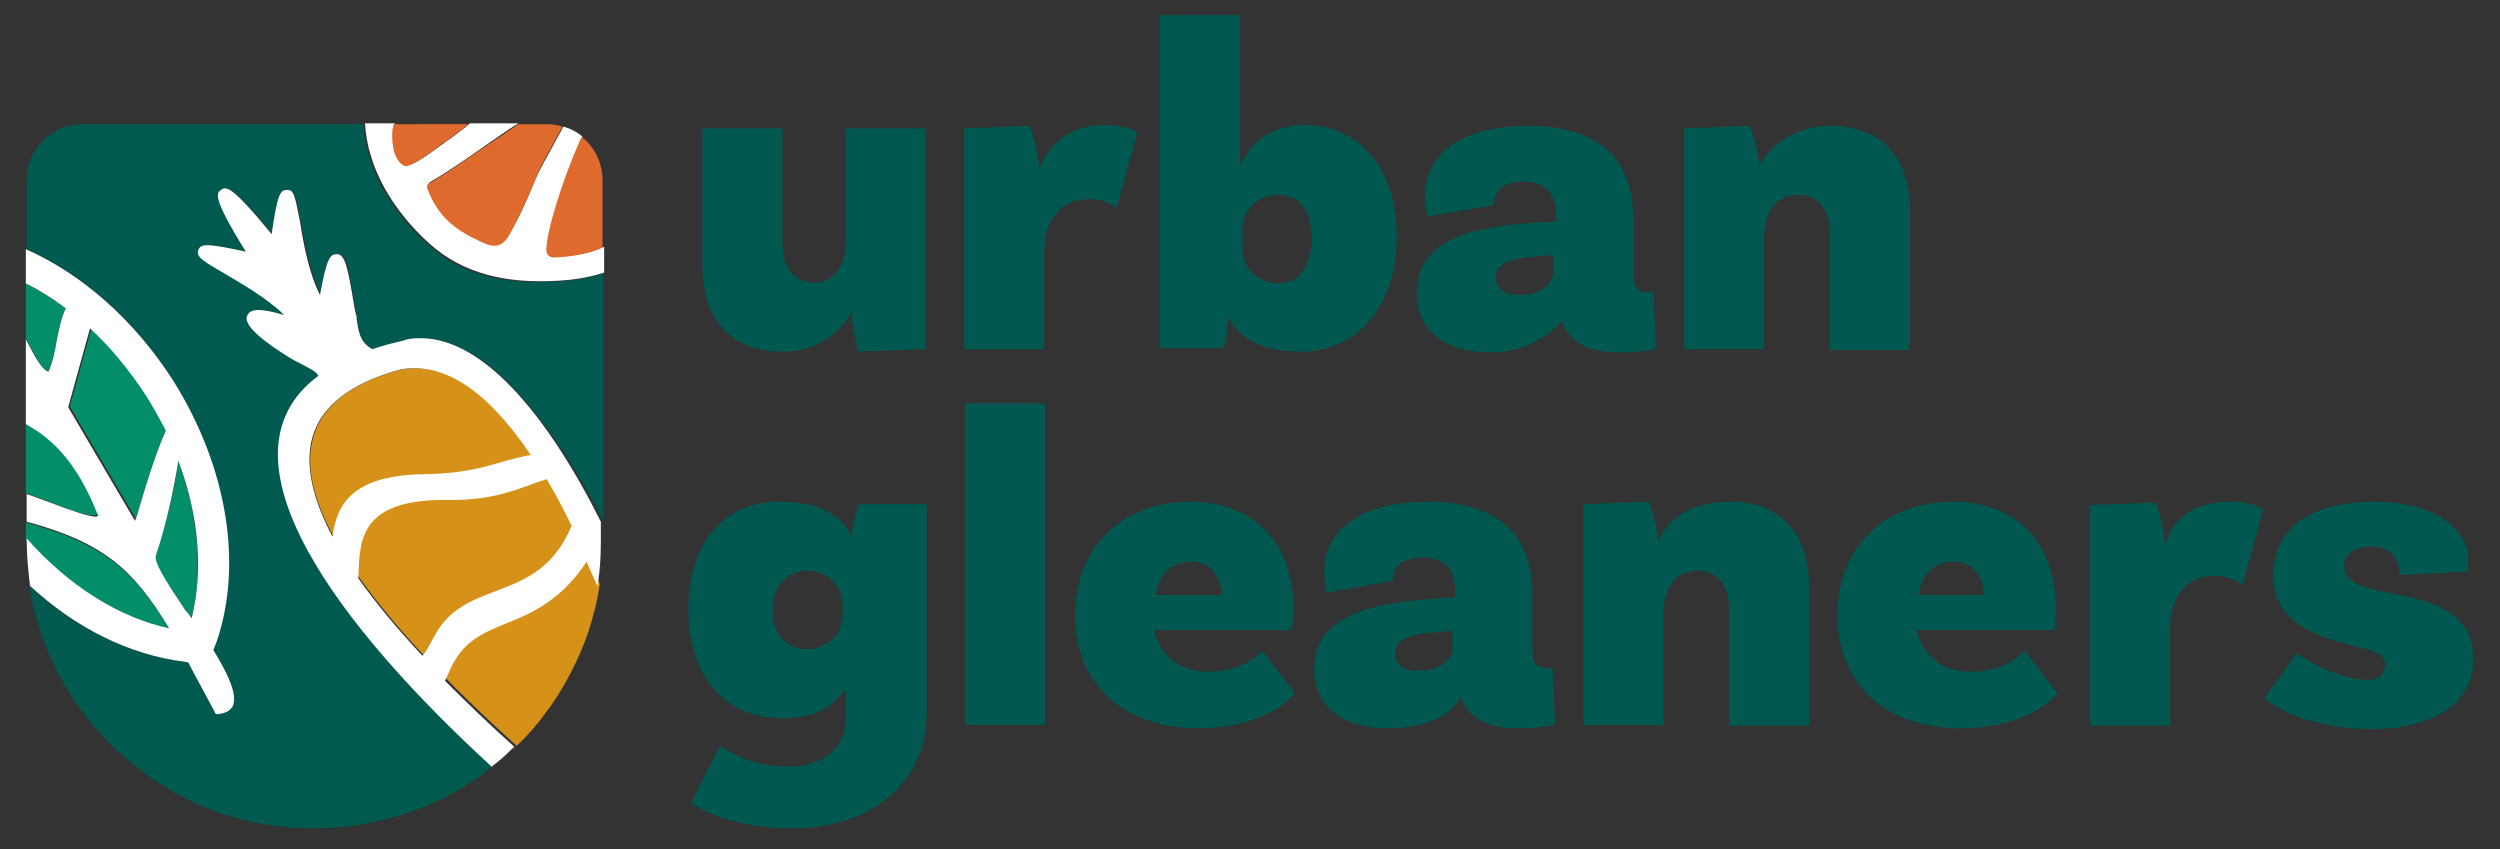
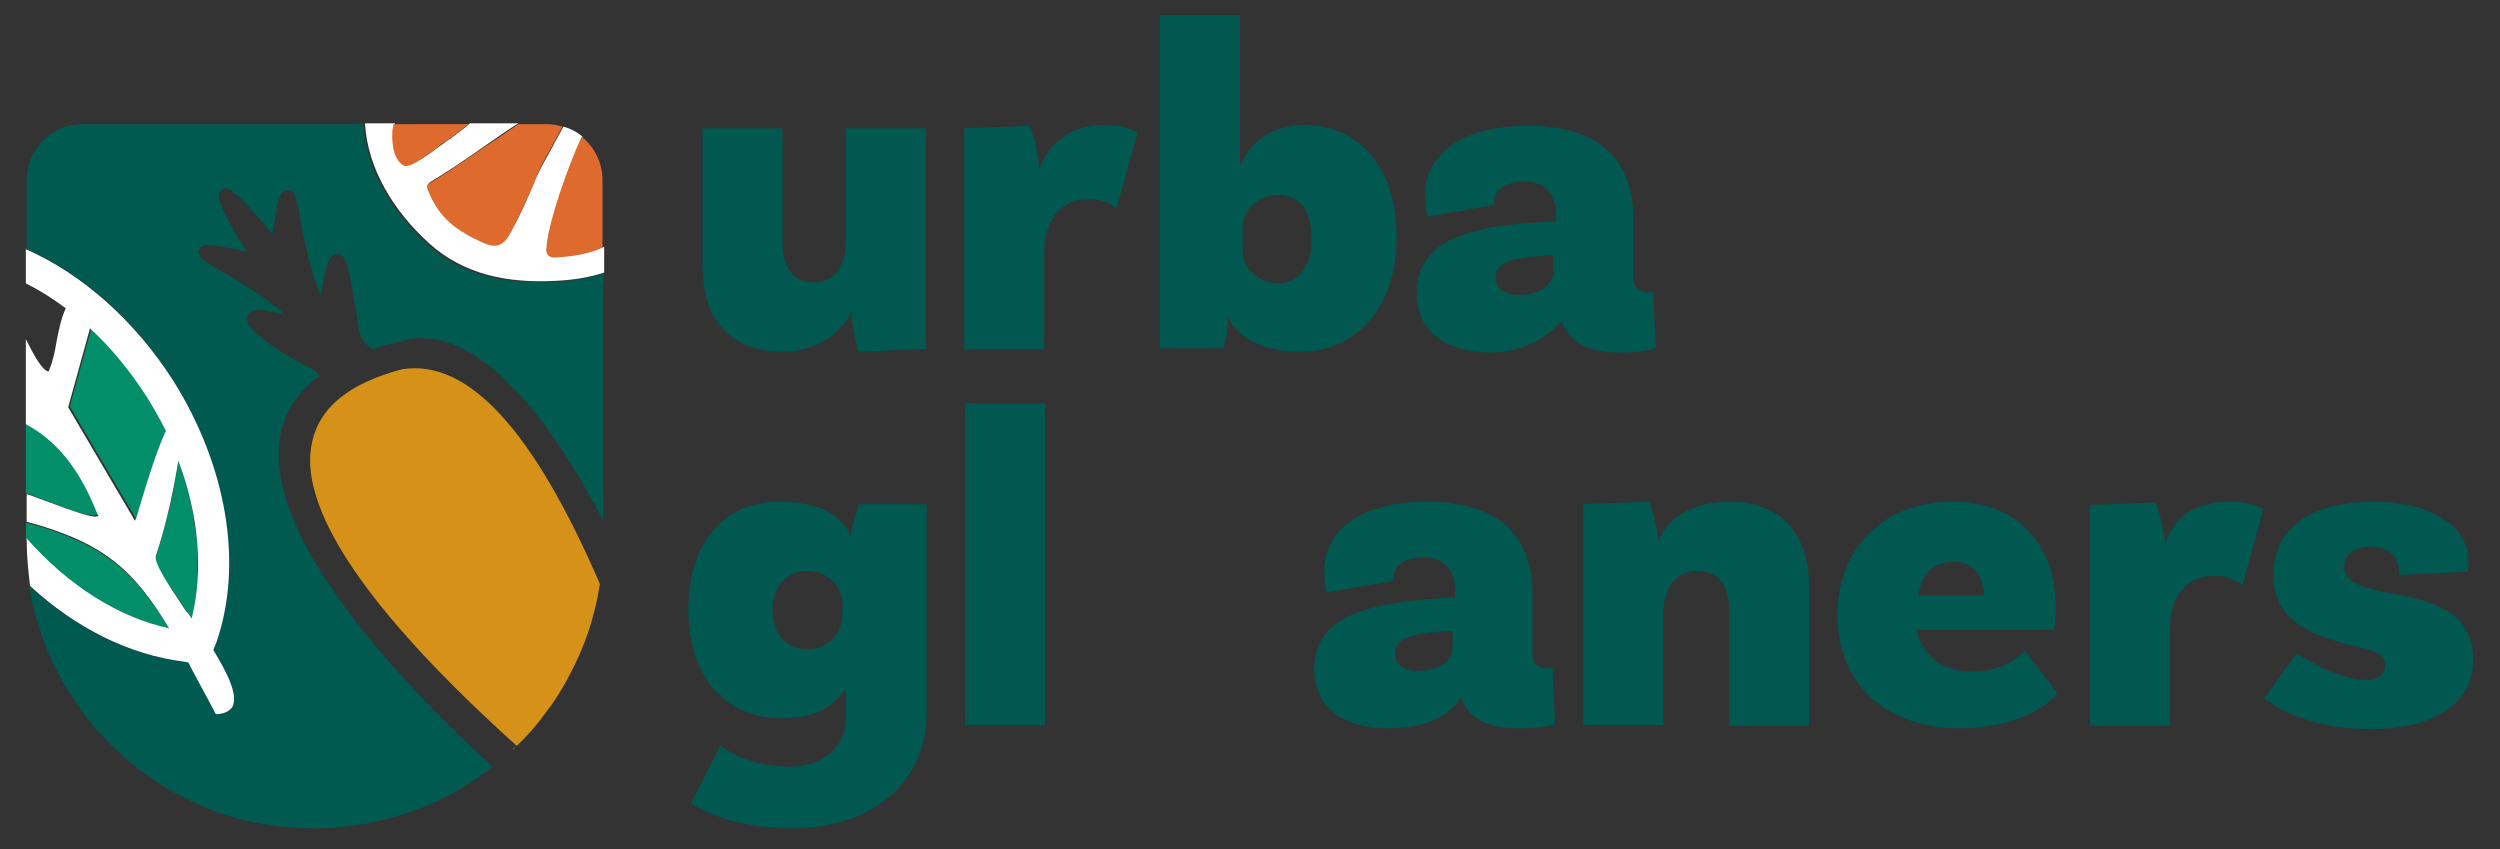
<svg xmlns="http://www.w3.org/2000/svg" version="1.1" id="Layer_1" x="0px" y="0px" viewBox="0 0 300 101.9" style="enable-background:new 0 0 300 101.9;" xml:space="preserve">
  <rect x="0" y="0" width="300" height="101.9" fill="#333333" stroke="none" />
  <style type="text/css">
	.st0{fill:#005850;}
	.st1{fill:#005A50;}
	.st2{fill:#D39000;}
	.st3{fill:#D69118;}
	.st4{fill:#FFFFFF;}
	.st5{fill:#038E6A;}
	.st6{fill:#DF6A2E;}
</style>
  <g>
    <g>
      <g>
        <path class="st0" d="M103,42.2l8.1-0.3V15.4h-9.6V29c0,3-1.5,4.9-3.8,4.9c-2.4,0-3.8-1.7-3.8-4.8V15.4h-9.6v16.4     c0,9.4,6.6,10.4,9.4,10.4c6.5,0,8.5-4.8,8.5-4.8C102.1,38.4,102.6,40.7,103,42.2z" />
        <path class="st0" d="M130.6,23.9c1.3,0,2.4,0.3,3.4,1.1l2.5-9.1c-1.3-0.7-2.5-0.9-4-0.9c-6.4,0-7.8,5.4-7.8,5.4     c0-1-0.5-3.8-1.1-5.3l-7.9,0.3v26.5h9.6V30C125.4,26.3,127.4,23.9,130.6,23.9z" />
        <path class="st0" d="M156.1,42.2c6.8,0,11.5-5.6,11.5-13.6c0-10-5.9-13.6-10.9-13.6c-4.1,0-6.2,2-7.2,3.6l-0.7,1.2v-18h-9.6v40     h7.6c0.4-1.3,0.6-2.8,0.6-3.9C147.3,38,148.7,42.2,156.1,42.2z M149.1,27.4c0-2.1,1.7-4,4.3-4c2.6,0,4,1.9,4,5.3     c0,3.3-1.6,5.3-4,5.3c-2.1,0-4.3-1.6-4.3-4V27.4z" />
        <path class="st0" d="M187.4,38.5c0.9,2.6,3.1,3.8,7,3.8c2.1,0,3.7-0.3,4.3-0.5l-0.3-6.8c-0.2,0-0.4,0.1-0.6,0.1     c-1.1,0-1.8-0.6-1.8-1.8v-7.1c0-7.2-4.3-11.1-12.6-11.1c-7.7,0-12.4,3.2-12.4,8.4c0,1.1,0.2,2.1,0.3,2.5l8-1.4c0-0.1,0-0.2,0-0.3     c0-0.8,0.4-2.5,3.7-2.5c2.3,0,3.7,1.4,3.7,3.7v1.1l-0.4,0C178.1,27,170,28,170,35.2c0,4.4,3.3,7.1,8.9,7.1     C184.7,42.2,187.4,38.5,187.4,38.5z M186.4,32.5c0,1.9-1.8,2.9-4.3,2.9c-1.3,0-2.6-0.6-2.6-2.1c0-2.2,2.9-2.4,6.9-2.7V32.5z" />
-         <path class="st0" d="M215.8,23.4c2.4,0,3.8,1.7,3.8,4.8v13.8h9.6V25.5c0-9.4-6.6-10.4-9.4-10.4c-6.5,0-8.7,4.8-8.7,4.8     c0-1-0.5-3.3-1.1-4.8l-7.9,0.3v26.5h9.6V28.3C211.7,25.2,213.3,23.4,215.8,23.4z" />
      </g>
      <g>
        <path class="st0" d="M111.1,60.5h-8c-0.6,1.5-1,3.5-1,3.9c0,0-1-4.2-8.6-4.2c-6.7,0-10.9,5-10.9,13c0,6.3,3,13,11.4,13     c3,0,5.3-0.9,6.8-2.7l0.7-0.8V86c0,4.4-3.6,6-6.7,6c-3.2,0-5.8-0.8-8.4-2.5l-3.5,6.9c1.6,1,5.5,3,12.2,3     c9.6,0,16.1-5.6,16.1-13.8V60.5z M101.1,73.9c0,2.1-1.8,4-4.2,4c-2.5,0-4.2-1.8-4.2-4.7c0-2.8,1.7-4.7,4.2-4.7     c2.1,0,4.2,1.6,4.2,4V73.9z" />
        <rect x="115.8" y="48.4" class="st0" width="9.6" height="38.6" />
-         <path class="st0" d="M151.5,78.1c-1.1,1-2.9,2.5-6.4,2.5c-4.2,0-5.8-2.5-6.5-4.5l-0.1-0.5h16.5c0.1-0.5,0.2-1.5,0.2-2.8     c0-7.6-4.8-12.6-12.3-12.6c-8.3,0-13.9,5.5-13.9,13.6c0,8.3,5.8,13.6,14.8,13.6c6.4,0,10.2-2.5,11.6-4.2L151.5,78.1z M143,67.4     c2.4,0,3.5,2,3.6,4h-7.9C139.2,68.4,141,67.4,143,67.4z" />
        <path class="st0" d="M175.3,83.6c0.9,2.6,3.1,3.8,7,3.8c2.1,0,3.7-0.3,4.3-0.5l-0.3-6.8c-0.2,0-0.4,0.1-0.6,0.1     c-1.1,0-1.8-0.6-1.8-1.8v-7.1c0-7.2-4.3-11.1-12.6-11.1c-7.7,0-12.4,3.2-12.4,8.4c0,1.1,0.2,2.1,0.3,2.5l8-1.4c0-0.1,0-0.2,0-0.3     c0-0.8,0.4-2.5,3.7-2.5c2.3,0,3.7,1.4,3.7,3.7v1.1l-0.4,0c-8.3,0.5-16.5,1.5-16.5,8.6c0,4.4,3.3,7.1,8.9,7.1     C173.8,87.4,175.3,83.6,175.3,83.6z M174.3,77.6c0,1.9-1.8,2.9-4.3,2.9c-1.3,0-2.6-0.6-2.6-2.1c0-2.2,2.9-2.4,6.9-2.7V77.6z" />
        <path class="st0" d="M203.7,68.5c2.4,0,3.8,1.7,3.8,4.8v13.8h9.6V70.6c0-9.4-6.6-10.4-9.4-10.4c-7.4,0-8.7,4.8-8.7,4.8     c0-1-0.5-3.3-1.1-4.8l-7.9,0.3v26.5h9.6V73.4C199.7,70.4,201.2,68.5,203.7,68.5z" />
        <path class="st0" d="M243,78.1c-1.1,1-2.9,2.5-6.4,2.5c-4.2,0-5.8-2.5-6.5-4.5l-0.1-0.5h16.5c0.1-0.5,0.2-1.5,0.2-2.8     c0-7.6-4.8-12.6-12.3-12.6c-8.3,0-13.9,5.5-13.9,13.6c0,8.3,5.8,13.6,14.8,13.6c6.4,0,10.2-2.5,11.6-4.2L243,78.1z M234.5,67.4     c2.4,0,3.5,2,3.6,4h-7.9C230.7,68.4,232.5,67.4,234.5,67.4z" />
        <path class="st0" d="M265.7,69.1c1.3,0,2.4,0.3,3.4,1.1l2.5-9.1c-1.3-0.7-2.5-0.9-4-0.9c-7.1,0-7.8,5.4-7.8,5.4     c0-1-0.5-3.8-1.1-5.3l-7.9,0.3v26.5h9.6V75.2C260.5,71.4,262.5,69.1,265.7,69.1z" />
        <path class="st0" d="M296.8,79.2c0-6.1-5.4-7.1-9.8-8c-3.1-0.6-5.7-1.1-5.7-3.3c0-1.1,0.9-2.3,3.3-2.3c2,0,3.3,1.2,3.3,3.1     c0,0.1,0,0.2,0,0.3l8.2-0.4c0.1-0.3,0.1-0.8,0.1-1.4c0-4.1-4.7-7-11.2-7c-7.8,0-12.2,3.2-12.2,8.8c0,6,5.5,7.4,9.6,8.5     c2.5,0.7,3.8,0.8,3.8,2.3c0,1.4-1.2,1.8-2,1.8c-3.6,0-7.5-2.5-8.6-3.2l-3.9,5.4c1,0.8,5,3.7,13.1,3.7     C292.2,87.4,296.8,84.3,296.8,79.2z" />
      </g>
    </g>
    <g>
      <g>
        <g>
          <path class="st0" d="M18.7,75c0.5,0.1,1,0.3,1.5,0.4c0,0,0,0,0,0C19.7,75.3,19.2,75.2,18.7,75z" />
          <path class="st0" d="M23,74.1L23,74.1c0.2-0.8,0.3-1.5,0.5-2.3C23.3,72.6,23.2,73.4,23,74.1z" />
          <path class="st0" d="M23.4,71.8c0.1-0.8,0.2-1.6,0.3-2.4C23.7,70.2,23.6,71,23.4,71.8z" />
          <path class="st1" d="M51.3,29.3c-4.3-3.9-7.4-9-7.7-14.4H9.9c-3.7,0-6.7,3-6.7,6.7v8.3c6.8,3,13,8.5,17.6,15.8      C27.2,55.9,29.1,67.6,26,77L25.6,78c1.7,2.8,3,5.4,2.3,6.7c-0.3,0.6-1,0.9-2,0.9L25,84c-0.9-1.6-1.7-3.1-2.4-4.5L22,79.4      c-6.5-0.8-13-4-18.5-9.1c1.9,11.9,9.9,21.8,20.7,26.4c4.1,1.8,8.7,2.7,13.5,2.7h0c4.8,0,9.3-1,13.5-2.7c2.9-1.2,5.5-2.8,7.9-4.7      c0,0,0,0,0,0c0,0,0,0,0,0c0,0,0,0,0,0c-18-16.5-34-37.1-20.8-46.9c-0.2-0.5-0.8-0.9-2-1.4c-0.5-0.3-1.1-0.6-1.8-1      c-5.4-3.4-5-4.4-4.7-4.9c0.3-0.7,1.2-0.9,4.4,0c-1.9-1.9-5-3.7-7.2-5c-2.6-1.5-3.4-2-3.1-2.8c0.3-0.7,0.6-0.9,5.7,0.2      c-4.1-6.6-3.5-7-3-7.4c0.5-0.4,1.1-0.8,6.1,5.3c0.7-5,1.1-5.2,1.8-5.3c0.9,0,1.1,0.9,1.6,3.8c0.5,2.6,1.2,6.3,2.4,8.8      c0.7-4.4,1.2-4.9,2-4.9c0,0,0,0,0,0c1.1,0,1.3,1.4,2.1,6.2l0.2,1c0,0.2,0.1,0.4,0.1,0.6c0.1,1.2,0.3,2.8,1.9,3.6      c1.1-0.4,2.3-0.7,3.6-1c0.5-0.2,1.1-0.3,1.6-0.3c7.8-0.5,15.8,9.2,22.4,21.9V32.8c-1.8,0.6-3.7,0.9-5.8,1      C60.8,34.1,55.5,33.2,51.3,29.3z" />
        </g>
        <g>
          <g>
            <path class="st2" d="M61.5,90c0.1-0.1,0.2-0.2,0.4-0.3C61.7,89.7,61.6,89.8,61.5,90z" />
            <path class="st2" d="M71.9,70.1c0.1-0.4,0.1-0.8,0.2-1.2C72,69.3,72,69.7,71.9,70.1z" />
            <path class="st3" d="M48.3,44.3L48.3,44.3c-6.5,1.7-10.1,4.7-10.9,9c-1.9,9.7,11.4,24.3,24.6,36.2c1.3-1.2,2.5-2.6,3.5-4       c0.7-0.9,1.3-1.8,1.9-2.8c1.7-2.9,3.1-6,3.9-9.3c0.3-1.1,0.5-2.2,0.7-3.4c0,0,0,0.1,0,0.1C64,51.6,56.2,43.1,48.3,44.3z" />
            <path class="st2" d="M72.2,66.8c0,0.1,0,0.2,0,0.3C72.2,67,72.2,66.9,72.2,66.8z" />
            <polygon class="st2" points="72.3,65.9 72.3,65.9 72.3,65.9      " />
-             <path class="st2" d="M72.2,67.8c0,0.2,0,0.4-0.1,0.6C72.1,68.2,72.2,68,72.2,67.8z" />
          </g>
-           <path class="st4" d="M49.9,40.6c-0.5,0-1.1,0.1-1.6,0.3c-1.3,0.3-2.5,0.6-3.6,1c-1.6-0.8-1.7-2.4-1.9-3.6c0-0.2,0-0.4-0.1-0.6      l-0.2-1c-0.8-4.8-1.1-6.2-2.1-6.2c0,0,0,0,0,0c-0.8,0-1.2,0.5-2,4.9c-1.3-2.5-2-6.2-2.4-8.8c-0.6-3-0.7-3.9-1.6-3.8      c-0.7,0-1.1,0.3-1.8,5.3c-5-6.1-5.5-5.7-6.1-5.3c-0.5,0.4-1.1,0.8,3,7.4c-5-1.1-5.4-0.9-5.7-0.2c-0.3,0.8,0.5,1.3,3.1,2.8      c2.2,1.3,5.3,3.1,7.2,5c-3.1-0.9-4-0.7-4.4,0c-0.2,0.4-0.7,1.5,4.7,4.9c0.6,0.4,1.2,0.7,1.8,1c1.1,0.6,1.8,0.9,2,1.4      c-13.2,9.8,2.8,30.4,20.8,46.9c0.2-0.1,0.3-0.3,0.5-0.4c0.8-0.6,1.5-1.3,2.2-2c-2.8-2.5-5.6-5.2-8.3-7.9      c0.2-0.4,0.3-0.7,0.5-1.1c3.1-7.4,10.3-3.9,16.5-13.2c0.4,1,0.9,2,1.3,3c0,0,0-0.1,0-0.1c0.3-1.7,0.4-3.5,0.4-5.3v-2.4      C65.7,49.8,57.7,40.1,49.9,40.6z M37.3,53.3c0.8-4.3,4.5-7.3,10.9-9l0,0c5.2-0.8,10.3,2.6,15.5,10.3c-3.7,0.6-6.1,2.2-12.7,2.3      c-8.7,0.1-10.6,3.6-11.1,7.5C37.8,60.4,36.7,56.6,37.3,53.3z M52.1,76.4c-0.5,0.9-0.9,1.7-1.4,2.3c-2.9-3.1-5.5-6.2-7.7-9.3      c0.2-4-0.3-9.5,10.5-9.4c6.3,0.1,9.1-1.6,12.1-2.5c1,1.7,2,3.5,3,5.6C64.6,72.7,55.8,69.2,52.1,76.4z" />
        </g>
        <g>
-           <path class="st5" d="M5.6,44.4l0.2,0.1l0.1-0.2c0.4-0.9,0.7-2.1,0.9-3.5C7.1,39.4,7.4,38,7.9,37c0,0,0,0,0,0      c-0.4-0.3-0.7-0.5-1.1-0.8c-0.1,0-0.1-0.1-0.2-0.1c-0.3-0.2-0.6-0.4-0.9-0.6c-0.1-0.1-0.2-0.1-0.3-0.2c-0.3-0.2-0.6-0.4-0.9-0.5      c-0.1-0.1-0.2-0.1-0.3-0.2c-0.4-0.2-0.8-0.4-1.1-0.6v6.6C4.3,42.9,5,44.2,5.6,44.4z" />
          <path class="st5" d="M16.4,62c1.6-5.5,2.7-8.6,3.5-10.3c-0.1-0.3-0.3-0.6-0.4-0.9c-0.2-0.4-0.4-0.8-0.6-1.2      c-0.1-0.2-0.2-0.3-0.3-0.5c-0.3-0.5-0.6-1-0.9-1.5c0,0,0,0,0,0c-0.2-0.4-0.5-0.8-0.8-1.2c0-0.1-0.1-0.1-0.1-0.2      c-0.2-0.3-0.4-0.6-0.6-0.9c0-0.1-0.1-0.1-0.1-0.2c-0.2-0.3-0.5-0.6-0.7-0.9c0,0-0.1-0.1-0.1-0.1c-0.2-0.3-0.5-0.6-0.8-0.9      c0,0,0,0,0-0.1c-0.3-0.3-0.5-0.6-0.8-1c0,0,0,0,0,0c-0.9-1-1.8-1.9-2.7-2.8c0,0,0,0,0,0l-2.6,9.4l0,0.1l8,13.6L16.4,62z" />
          <path class="st5" d="M23.4,72.3c0-0.2,0.1-0.5,0.1-0.7c0-0.2,0.1-0.5,0.1-0.7c0-0.4,0.1-0.8,0.1-1.2c0-0.2,0-0.5,0-0.7      c0-0.2,0-0.5,0-0.7c0-0.2,0-0.5,0-0.7c0-0.4,0-0.8,0-1.2c0-0.3,0-0.5,0-0.8c0-0.2,0-0.5-0.1-0.7c0-0.3,0-0.5-0.1-0.8      c0-0.4-0.1-0.8-0.2-1.3c0-0.3-0.1-0.6-0.1-0.9c0-0.2-0.1-0.5-0.1-0.7c-0.1-0.3-0.1-0.6-0.2-0.9c-0.1-0.4-0.2-0.8-0.3-1.3      c-0.1-0.3-0.2-0.6-0.3-0.9c-0.1-0.2-0.1-0.4-0.2-0.7c-0.1-0.3-0.2-0.6-0.3-0.9c-0.1-0.4-0.3-0.8-0.4-1.2c0,0,0,0,0,0      c-0.4,3.1-1.3,7.2-2.7,11.4c-0.3,0.9,1.1,2.9,3.6,6.5c0.2,0.3,0.4,0.6,0.7,0.9c0.1-0.4,0.2-0.8,0.3-1.1      C23.3,72.7,23.3,72.5,23.4,72.3z" />
          <path class="st5" d="M4.5,66.1c0.2,0.2,0.5,0.5,0.7,0.7c0.1,0.1,0.3,0.3,0.4,0.4c0.2,0.2,0.4,0.4,0.6,0.6      c0.2,0.1,0.3,0.3,0.5,0.4c0.2,0.2,0.4,0.3,0.6,0.5c0.2,0.1,0.4,0.3,0.5,0.4c0.2,0.2,0.4,0.3,0.6,0.5C8.6,69.8,8.8,70,9,70.1      c0.2,0.1,0.4,0.3,0.5,0.4c0.2,0.1,0.4,0.3,0.6,0.4c0.2,0.1,0.3,0.2,0.5,0.3c0.2,0.2,0.5,0.3,0.7,0.5c0.1,0,0.1,0.1,0.2,0.1      c1,0.6,2,1.1,3,1.6c0.1,0,0.1,0.1,0.2,0.1c0.3,0.1,0.6,0.3,0.9,0.4c0.1,0,0.2,0.1,0.3,0.1c0.3,0.1,0.6,0.2,0.9,0.4      c0.1,0,0.2,0.1,0.3,0.1c0.3,0.1,0.6,0.2,0.9,0.3c0.1,0,0.2,0,0.2,0.1c0.3,0.1,0.6,0.2,0.9,0.3c0.1,0,0.1,0,0.2,0      c0.3,0.1,0.7,0.2,1,0.2c0,0,0,0,0,0C16,68.4,12.3,65.2,3.1,62.7v2c0.3,0.4,0.7,0.7,1,1.1C4.3,65.9,4.4,66,4.5,66.1z" />
          <path class="st5" d="M11.5,61.8l0.3-0.1l-0.1-0.2c-2.3-5.8-5-8.8-8.6-10.8v8.5c1,0.3,1.9,0.7,2.8,1C8.6,61.3,10.7,62,11.5,61.8z      " />
        </g>
        <path class="st4" d="M25.6,78L26,77c3.2-9.4,1.2-21.1-5.2-31.3C16.2,38.5,9.9,32.9,3.1,29.9V34c1.6,0.8,3.2,1.8,4.8,3     c-0.5,1-0.8,2.4-1.1,3.9c-0.2,1.3-0.5,2.6-0.9,3.5l-0.1,0.2l-0.2-0.1c-0.6-0.3-1.4-1.6-2.5-3.8v10.2c3.5,1.9,6.3,5,8.6,10.8     l0.1,0.2l-0.3,0.1C10.7,62,8.6,61.3,6,60.3c-0.9-0.3-1.8-0.7-2.8-1v3.3c9.2,2.5,12.8,5.7,17.1,12.8c-6-1.3-12.1-5.1-17.1-10.8     v0.2c0,1.9,0.2,3.7,0.4,5.5c5.5,5.1,12,8.3,18.5,9.1l0.5,0.1c0.7,1.4,1.5,2.8,2.4,4.5l0.9,1.7c1,0,1.7-0.4,2-0.9     C28.6,83.4,27.3,80.8,25.6,78z M16.2,62.5l-8-13.6l0-0.1l2.6-9.4c2.5,2.3,4.8,5.1,6.8,8.2c0.8,1.3,1.6,2.7,2.3,4.1     c-0.8,1.7-1.9,4.8-3.5,10.3L16.2,62.5z M18.7,66.7c1.4-4.2,2.2-8.3,2.7-11.4c2.5,6.6,3,13.3,1.6,18.9c-0.2-0.3-0.4-0.6-0.7-0.9     C19.8,69.6,18.5,67.5,18.7,66.7z" />
        <g>
          <path class="st4" d="M65.7,30.3c-0.1-0.3-0.1-0.6,0-0.9c0.3-2.9,2.5-9.3,4.2-13c-0.7-0.6-1.5-1-2.3-1.2      c-0.4,0.8-0.9,1.6-1.3,2.4c-0.9,1.6-1.7,3.1-2.1,4c-0.9,2.2-1.7,4.1-2.7,5.8c-1,1.8-1.7,2.5-3.6,1.6c-3-1.4-5.2-2.9-6.5-6.2      c-0.1-0.2-0.1-0.4-0.1-0.6c0.1-0.1,0.2-0.3,0.4-0.4c1.7-1,4.1-2.6,6.5-4.3c1.3-0.9,2.7-1.9,4-2.7h-5.8c-0.2,0.2-0.4,0.3-0.6,0.5      c-0.9,0.7-1.8,1.4-2.3,1.7c-0.1,0.1-0.4,0.3-0.7,0.5c-0.9,0.7-3.5,2.6-4.1,2.3c-1.5-0.7-1.5-3.3-1.4-4.4c0-0.2,0-0.4,0.1-0.6      h-3.6c0.3,5.4,3.4,10.5,7.7,14.4c4.2,3.8,9.5,4.8,15.2,4.5c2.1-0.1,4-0.4,5.8-1v-3.1c-1.5,0.7-3.4,1.1-5.8,1.2      C66.2,30.9,65.8,30.7,65.7,30.3z" />
        </g>
      </g>
      <g>
        <g>
          <path class="st6" d="M66.2,17.6c0.4-0.8,0.9-1.6,1.3-2.4c-0.6-0.2-1.3-0.3-1.9-0.3h-3.4c-1.3,0.9-2.6,1.8-4,2.7      c-2.5,1.7-4.8,3.3-6.5,4.3c-0.2,0.1-0.4,0.2-0.4,0.4c-0.1,0.2,0,0.4,0.1,0.6c1.3,3.3,3.4,4.8,6.5,6.2c1.9,0.9,2.7,0.2,3.6-1.6      c0.9-1.8,1.8-3.7,2.7-5.8C64.5,20.7,65.3,19.2,66.2,17.6z" />
          <path class="st6" d="M47.2,14.9c0,0.2,0,0.4-0.1,0.6c-0.1,1.1-0.1,3.6,1.4,4.4c0.7,0.3,3.2-1.6,4.1-2.3c0.3-0.3,0.6-0.5,0.7-0.5      c0.5-0.3,1.4-1,2.3-1.7c0.2-0.2,0.4-0.3,0.6-0.5H47.2z" />
        </g>
        <path class="st6" d="M72.3,21.6c0-2.1-1-4-2.5-5.2c-1.7,3.7-3.9,10-4.2,13c0,0.3-0.1,0.6,0,0.9c0.1,0.4,0.5,0.6,0.9,0.6     c2.4-0.1,4.3-0.5,5.8-1.2V21.6z" />
      </g>
    </g>
  </g>
</svg>